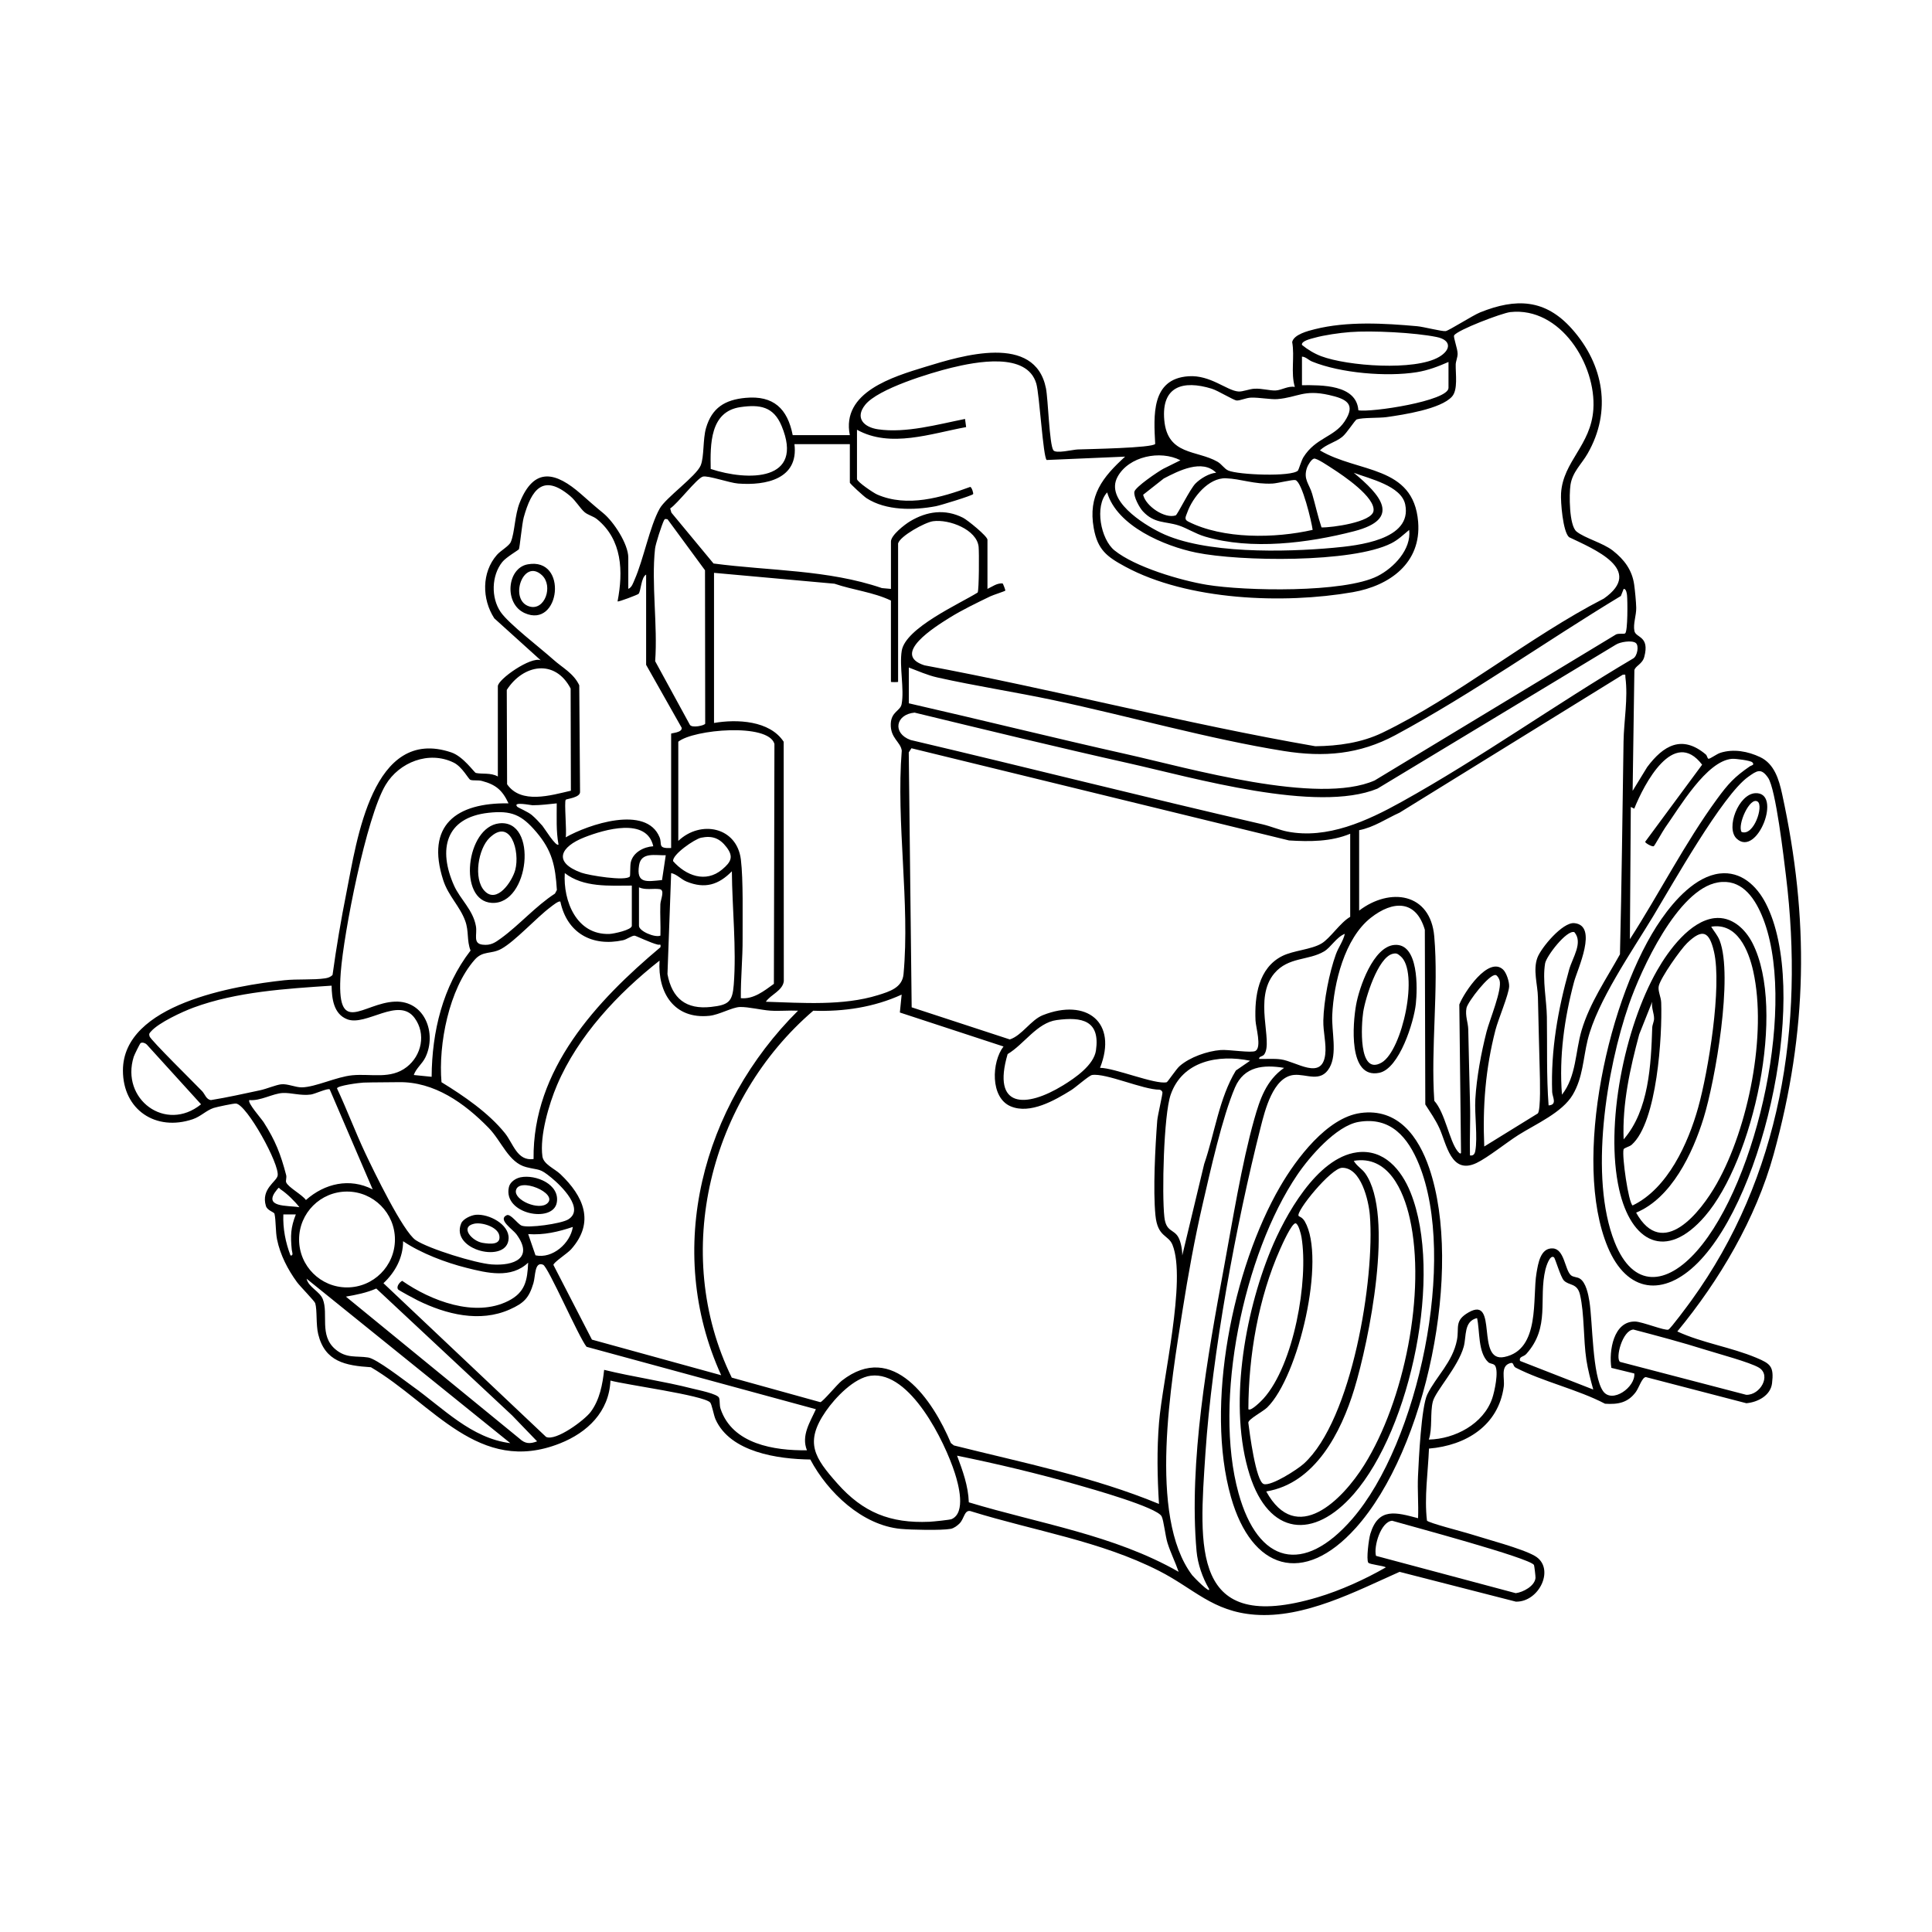
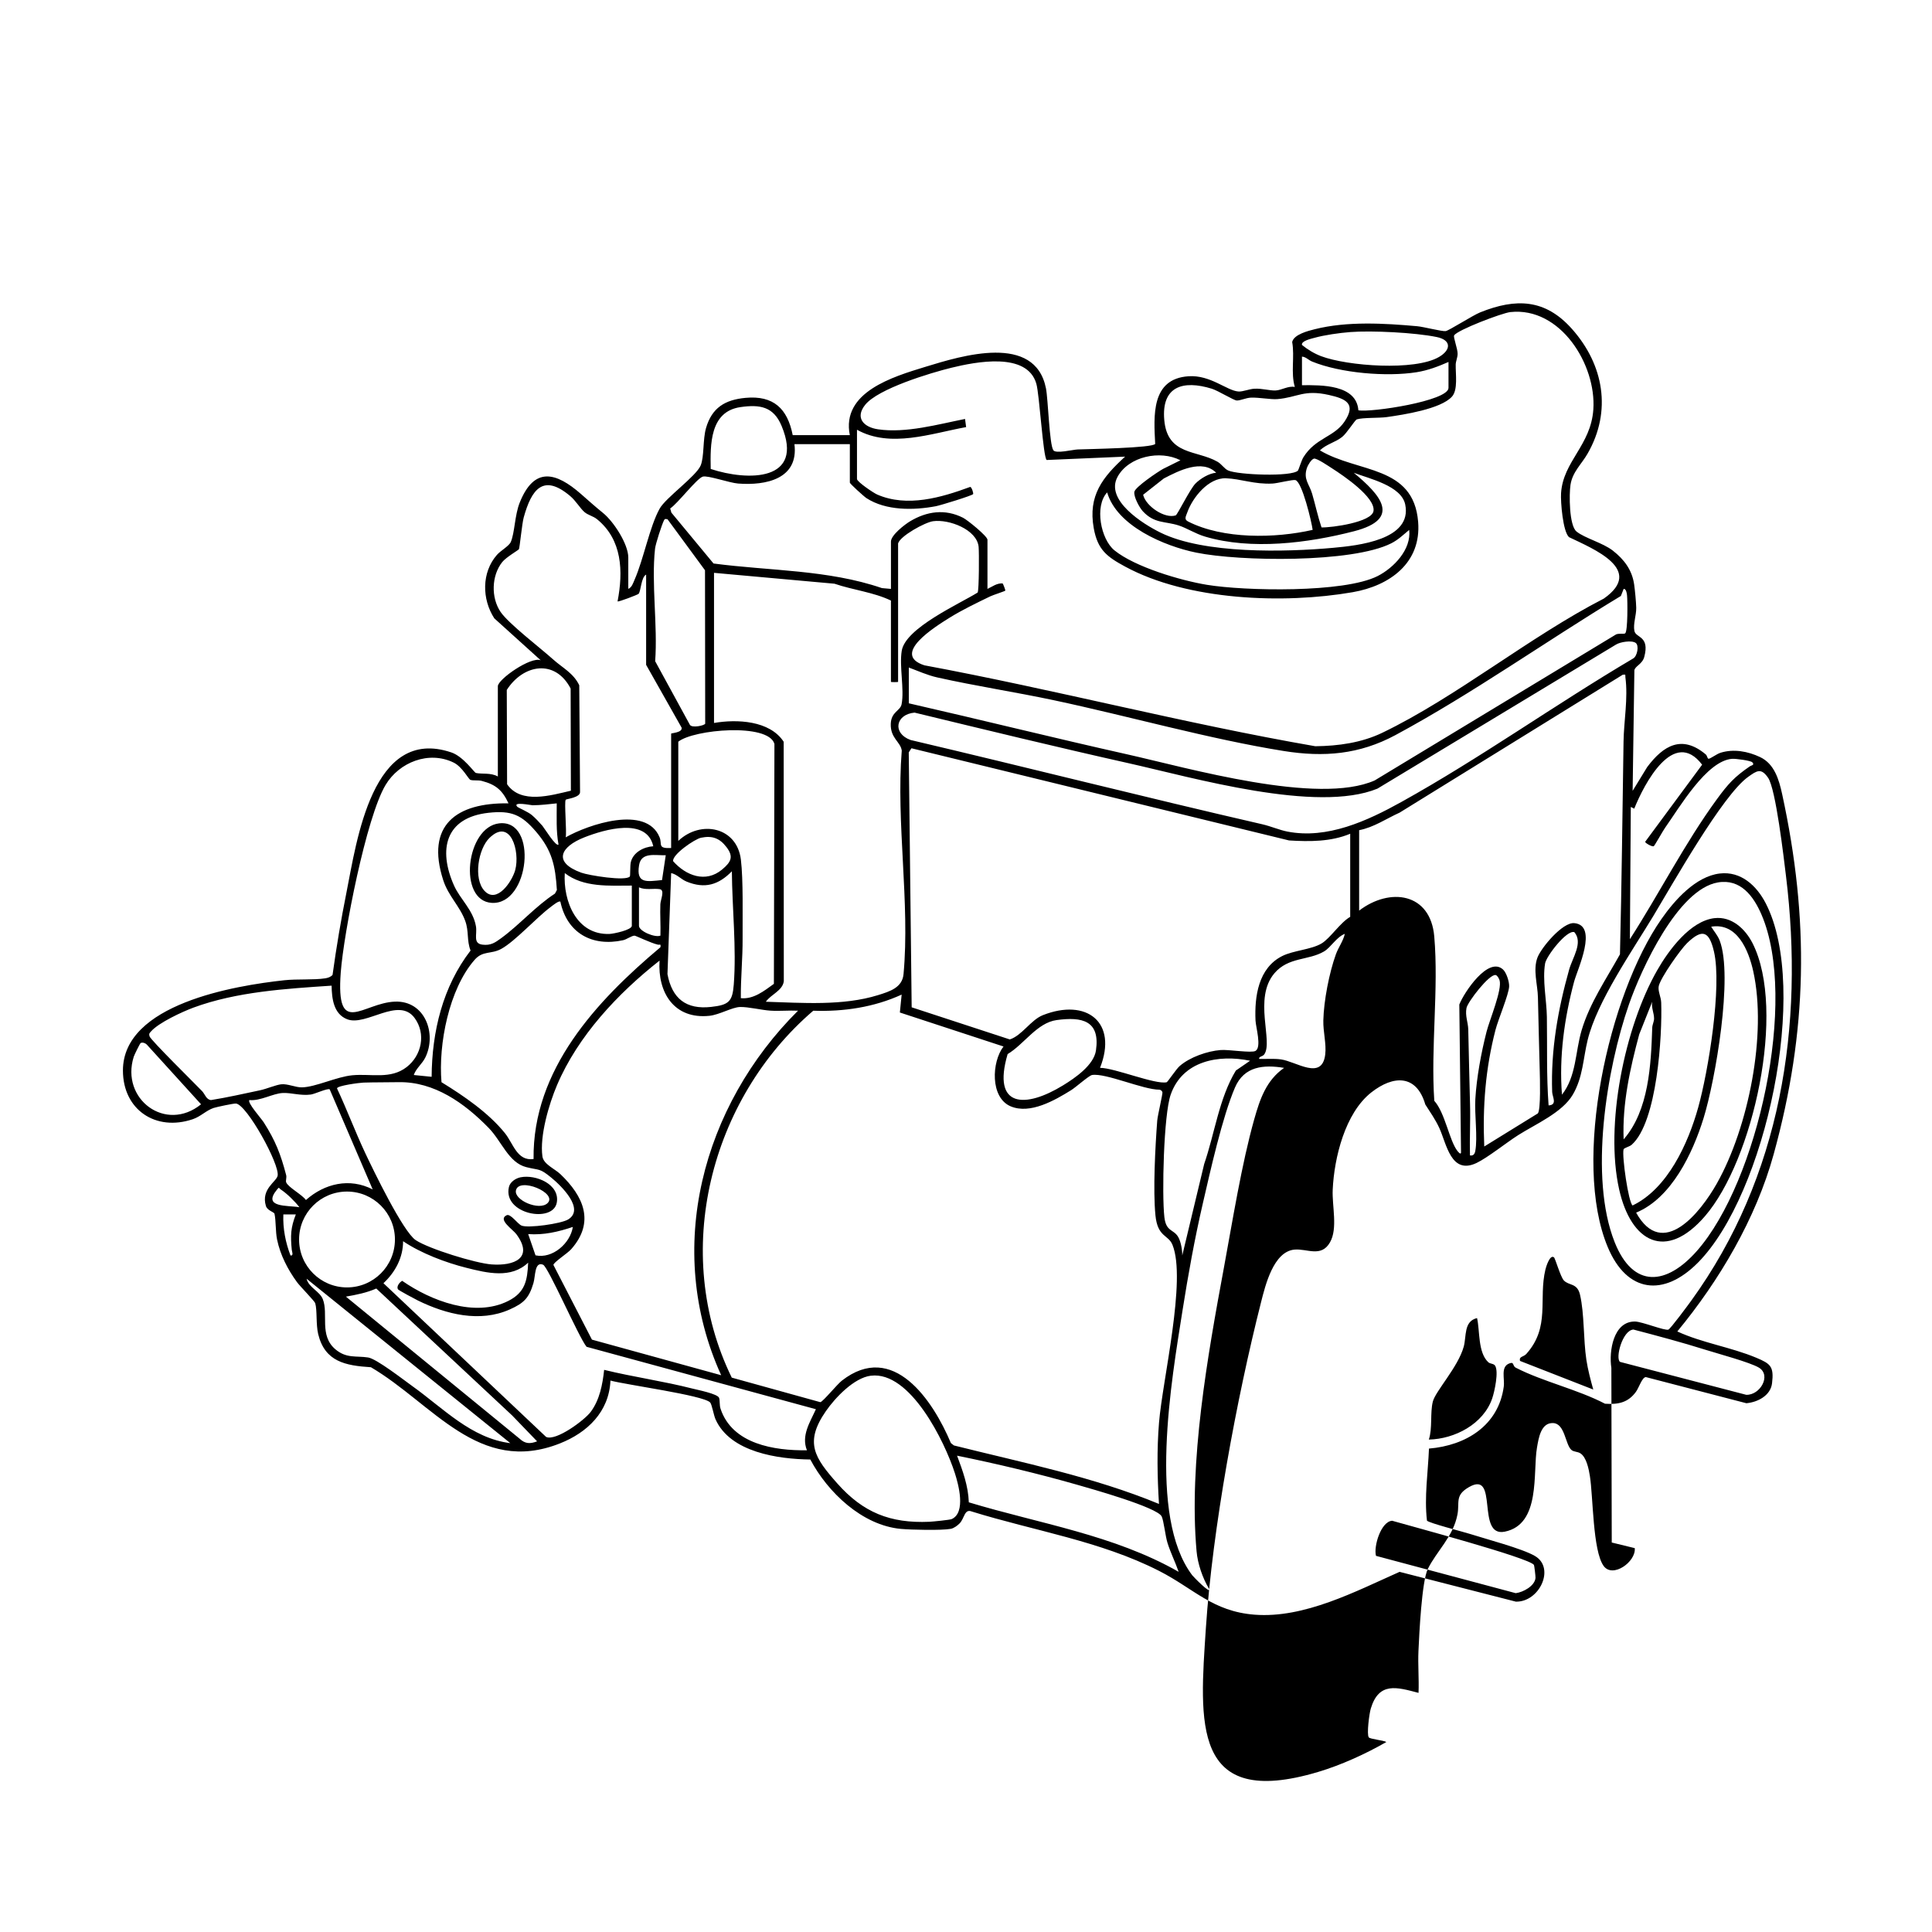
<svg xmlns="http://www.w3.org/2000/svg" viewBox="0 0 1080 1080" id="VECTOR">
  <defs>
    <style>
      .cls-1 {
        fill: #000000;
      }
    </style>
  </defs>
-   <path d="M475.07,243.3c-4.93-24.17,24.24-32.72,42.19-38.23,20.53-6.3,61.31-18.84,67.44,12.01,1.22,6.15,1.89,31.43,4.14,34.63,1.43,2.03,10.89-.36,13.56-.46,5.67-.22,41.93-.81,43.36-3.1-.8-15.62-2.43-36.41,18.64-37.82,12.26-.82,21.39,8.06,27.92,8.53,2.35.17,6.05-1.43,8.98-1.57,4.33-.21,8.42,1.15,11.89.98,3.22-.16,6.97-2.69,10.63-1.96-2.37-7.93,0-16.84-1.48-25.1.9-4.27,8.97-6.26,12.65-7.18,18.03-4.54,38.82-3.33,57.26-1.67,3.55.32,13.77,2.98,15.87,2.73,1.75-.21,15.2-8.83,19.34-10.49,20.01-8.02,36.33-7.51,51.24,9.23,17.84,20.02,22.43,45.99,8.77,69.76-3.39,5.91-8.44,10.21-9.55,17.42-.81,5.24-.8,22.73,3.37,26.12,4.57,3.71,14.74,6.32,20.3,10.67,6.43,5.03,10.8,10.92,11.93,19.04.44,3.13,1.09,9.82,1.14,12.9.08,4.3-1.81,8.96-1.02,12.96s8.68,2.67,5.52,14.5c-1.08,4.07-5.07,5.09-5.53,7.45l-.98,67.44,8.15-13.31c9.04-12.08,19.44-18.22,32.73-7.05.84.71.89,2.43,1.59,2.42,1.04-.01,4.48-2.67,6.65-3.35,7.34-2.31,15.34-.81,22.17,2.43,7.94,3.77,10.52,12.52,12.29,20.68,15.23,70.13,14.3,132.33-4.76,201.4-9.91,35.92-30.32,70.48-53.84,98.98,13.9,6.43,29.99,8.76,44.2,14.72,7.9,3.32,9.89,4.84,8.75,14.28-.83,6.84-8.01,10.56-14.35,11.12l-56.18-14.61c-2.11.06-3.84,5.89-5.58,8.28-4.43,6.06-9.95,7.09-17.25,6.61-15.37-8.02-34.73-12.35-49.84-20.12-2.07-1.06-.75-3.54-3.71-2.39-4.94,1.93-2.43,8.34-3.06,12.97-2.97,21.81-21.21,32.91-41.8,34.61-.54,13.31-2.68,27.12-1.13,40.26.84,1.3,20.31,6.26,23.83,7.39,9.02,2.89,29.43,8.22,36.55,12.4,11.42,6.7,2.56,25.78-10.67,25.52l-65.02-16.66c-24.61,10.94-53.23,26.07-80.99,23.95-23.52-1.8-33.96-14.55-53.44-24.48-32.88-16.75-69.7-22.35-104.71-33.2-4.15-1.68-4.02,3.8-6.8,6.64-1.23,1.25-3.2,2.73-4.94,3.05-5.19.95-22.15.56-27.9.03-21.62-1.99-40.89-20.42-50.62-38.79-18.01-.22-44.72-4-52.98-22.45-1.04-2.33-2.05-8.44-3.03-9.46-3.89-4.02-47.51-9.93-55.71-12.22-.77,17.44-12.85,29.05-28.29,35.15-45.38,17.94-70.92-22.21-105.61-42.6-14.31-.91-25.72-3.11-29.47-18.48-1.33-5.46-.51-13.43-1.67-17.32-.36-1.2-8.47-9.41-10.2-11.78-5.15-7.05-9.35-15.18-11.13-23.84-.91-4.45-.58-10.56-1.43-14.34-.24-1.07-4.01-1.75-4.81-4.41-2.84-9.49,5.89-13.5,6.56-16.89,1.25-6.33-17.22-39.74-23.27-40.34-1.28-.13-10.79,1.9-12.51,2.46-4.14,1.37-7.2,4.79-11.68,6.3-20.61,6.96-39.02-5.21-39.02-27.25,0-37.15,62.65-47.46,90.2-50.44,7.2-.78,16.4-.07,22.9-1.08,1.53-.24,3-.73,4.08-1.91,2.12-15.45,4.74-30.88,7.79-46.16,5.71-28.62,14.35-93.16,58.6-78.21,6.73,2.27,12.83,11.28,13.72,11.48,3.42.77,8.35-.26,12.29,1.98v-50.45c0-3.87,18.53-16.83,23.98-14.5l-25.97-23.47c-6.95-10.74-7.15-25.62,1.48-35.47,2.12-2.41,6.77-4.92,7.76-7.23,2.22-5.21,2.16-14.96,4.98-21.99,8.09-20.21,20.16-17.15,34.27-4.78,4.52,3.96,7.5,6.67,12.35,10.62,5.88,4.78,14.07,17.32,14.07,24.89v17.48c1.97-.73,2.7-3.26,3.48-5.01,5.04-11.41,8.49-29.91,14.08-39.87,3.43-6.11,20.33-18.03,22.89-24.06,2.04-4.82,1.15-14.59,3.01-20.97,3.29-11.3,10.57-15.79,22.1-16.85,15.59-1.44,23.45,6.01,26.35,20.85h31.97ZM479.06,240.3v27.47c0,1.54,9.23,7.79,11.3,8.68,16.78,7.29,35.79,1.71,52.01-4.27.85.14,1.9,3.63,1.61,4.03-.64.88-18.19,6.25-20.76,6.75-12.38,2.36-27.95,2.59-38.86-4.5-1.43-.93-9.29-8.05-9.29-8.69v-21.48h-30.97c2.4,19.48-15.93,23.21-31.5,22.01-4.84-.37-16.96-4.67-19.72-3.87-3.37.98-14.17,15.2-18.24,17.8l.67,2.33,23.56,28.44c31.49,4.17,63.85,3.4,94.14,13.75l5.04.45v-26.47c0-3.57,7.64-9.49,10.67-11.31,9.37-5.63,19.55-7.08,29.61-2,2.52,1.27,13.67,10.32,13.67,12.31v27.47c2.71-1.25,5.23-3.29,8.43-3.07.3.05,1.68,3.85,1.56,4.02-.26.36-6.84,2.45-8.35,3.18-7.52,3.64-15.88,7.64-22.92,12.04-7.79,4.87-32.96,20.42-13.95,26.55,73.13,13.61,145.28,32.54,218.49,45.23,12.88-.14,25.87-1.94,37.5-7.55,41.38-19.93,82.4-53.74,123.8-75,23.01-16.15-5.78-27.74-19.45-34.32-3.46-3.02-4.78-19.8-4.47-24.57,1.16-17.94,16.69-26.67,18.05-46.88,1.69-25.04-18.45-57.41-46.38-54.38-4.69.51-29.68,10.03-31.44,13.04-.58.99,1.99,7.44,1.95,10.33-.03,2.11-1.03,4.08-1.07,6-.11,5.25,1.34,14.09-2.09,17.89-6.27,6.96-27.16,10.12-36.5,11.45-4.16.59-13.39.2-16.7,1.28-1.02.33-5.58,7.75-8.18,9.8-3.93,3.12-8.79,4-12.44,7.52,21.27,12.69,52.35,8.18,54.91,39.97,1.85,22.99-15.91,35.72-36.58,39.31-38.65,6.72-92.25,4.66-127.25-14.33-10.11-5.48-15.33-9.31-17.51-21.45-3.28-18.25,4.95-28.52,17.53-40l-43.85,1.88c-2.01-1.7-4.01-36.56-5.78-42.67-5.22-17.97-34.07-12.16-47.49-8.89-11.66,2.85-40.97,11.69-48.19,20.73-5.87,7.34-.73,12.53,7.21,13.68,15.62,2.27,33.36-2.76,48.62-5.79l.61,4.55c-19.6,3.56-42.32,11.88-60.98,1.5ZM754.58,185.65c-5.8.45-14.22,1.63-19.78,3.19-1.65.47-7.55,1.71-6.99,3.99,3.17,2.58,6.88,4.83,10.71,6.28,14.63,5.53,52.39,8.37,65.91.43,6.87-4.03,6.87-9.45-1.27-11.13-12.12-2.5-36.22-3.72-48.58-2.77ZM809.72,202.34c-5.74,2.52-11.5,4.72-17.76,5.72-16.84,2.69-42.59.52-58.44-5.93-2.19-.89-3.48-2.65-5.71-2.78v15.98c10.82-.08,30.46-.42,31.53,14.02,6.93,1.36,50.38-5.21,50.38-12.52v-14.49ZM725.58,263.04c.34-.35,1.95-5.71,3.04-7.45,6.84-10.94,17.08-11.11,23-19.96,6.69-10,.72-12.72-8.79-14.85-14.08-3.15-17.33,1.34-28.74,2.32-3.68.31-10.1-.98-14.79-.82-2.81.1-5.97,1.7-7.98,1.6-1.68-.09-10.38-5.49-13.93-6.59-16.12-4.97-28.24-1.35-26.55,17.56,1.78,19.82,18.22,16.64,29.71,23.24,2.47,1.42,3.79,3.94,6.06,4.93,5.6,2.46,35.43,3.63,38.97.03ZM397.28,262.15c20.78,6.87,52.63,7.07,39.61-24.12-4.49-10.76-12.11-12.03-22.99-10.45-17.12,2.48-16.87,20.94-16.61,34.57ZM659.87,257.3c-11.28-5.83-28.91-2.24-35.16,9.27-7.06,13,14.09,26.29,24.13,31.22,24.3,11.93,69.56,10.89,96.44,8.44,13.64-1.24,44.36-4.39,40.24-24.24-2.16-10.4-19.88-14.36-28.75-17.7,14.76,12.24,27.1,25.7.21,32.66-25.81,6.68-57.54,10.67-83.34,3.01-5.6-1.66-10.03-4.7-14.75-6.23-7.55-2.44-13.58-.93-20.04-7.93-1.96-2.12-5.24-8.24-4.72-10.91s13.03-11.11,16.07-12.79l9.67-4.8ZM734.49,256.38c-1.46.37-3.45,3.75-3.91,5.17-2.12,6.45,1.29,8.89,2.93,14.51,1.82,6.23,3.15,12.62,5.23,18.77,5.85.15,28.01-2.92,29.05-9.13,1.27-7.64-16.94-19.91-23.08-23.84-1.82-1.16-8.69-5.87-10.21-5.49ZM679.85,264.27c-7.85-7.81-20.92-1.15-29.27,3.2l-11.56,9.1c1.43,6.36,12.11,13.55,18.19,11.54,1-.33,8-14.78,11.12-17.87,2.8-2.77,7.56-5.67,11.52-5.97ZM733.78,296.2c-.57-4.46-5.87-26.78-9.62-27.82-1.48-.41-10,1.79-12.79,1.93-10.24.53-17.71-2.66-26.1-2.95-9.75-.34-18.66,10.79-21.6,19.17-.75,2.14-1.93,3.76.47,4.99,19.62,9.98,48.68,9.48,69.65,4.68ZM316.23,447.09c-.9,1.34.67,17.74,0,20.98,12.62-7.17,45.06-18.24,52.48-.02,1.61,3.95-1.38,6.32,6.46,6.01v-63.94c0-.36,6.4-.53,5.88-3.32l-19.86-35.15v-50.45c-2.84,1.5-2.85,9.15-4.22,10.76-.41.47-11.3,4.66-11.75,4.22,3.22-16.71,2.67-34.46-11.49-45.95-2.14-1.74-5.02-2.26-7.01-3.98-2.47-2.15-4.79-6.28-8-8.98-15.1-12.72-21.6-3.71-25.95,11.95-.95,3.4-2.25,17.01-2.69,17.8-.29.51-7.15,4.46-9.31,7.16-6.05,7.57-6.38,19.93-.91,27.93,4.49,6.57,22.33,20.2,29.39,26.55,5.16,4.64,11.35,7.63,14.56,14.41l.44,59.5c.32,3.33-7.66,3.99-7.99,4.49ZM787.73,296.24c-3.3,2.72-6.08,5.49-10,7.47-21.83,11.05-84.68,10.18-109.05,5.2-17.83-3.65-44.27-14.82-49.78-33.65-7.17,7.71-3.57,26.19,4.08,32.39,11.48,9.32,37.06,16.86,51.67,19.26,21.24,3.5,76.72,4.62,95.44-4.88,9.03-4.59,18.96-14.92,17.65-25.8ZM373.15,290.26c-1.06-.07-1.42-.51-1.98.61-1.23,2.47-4.7,13.13-5,15.86-2.13,19.58,1.54,42.89.07,62.88l19.4,35.54c1.16,2.01,8.29.39,8.57-.62l-.11-85.75-20.95-28.51ZM502.04,303.74v77.42c0,.2-4,.2-4,0v-45.45c-9.75-4.68-21.22-5.88-31.55-9.41l-67.35-6.08v83.92c12.81-2.22,31.19-1.38,38.94,10.51l.07,133.9c-.71,5.29-7.27,7.38-10.04,11.43,20.25.62,43.11,2.4,62.72-3.7,6.55-2.04,13.55-4.16,14.25-11.72,3.68-39.83-4.23-84.56-.99-124.98-.65-4.89-6.42-6.91-6.14-14.94.24-6.83,5.33-7.19,6.06-11,1.6-8.4-1.38-21.19.08-29.89,2.13-12.76,32.11-26.1,42.42-32.51.8-1.32.85-22.47.55-25.55-.96-9.66-16.5-15.56-25.45-14.33-4.54.62-18.38,8.24-19.56,12.4ZM508.03,373.17v19.98c40.65,9.28,81.16,19.37,121.86,28.48,34.45,7.71,106.85,28.65,138.55,14.65l134.45-81.33c1.32-1.17,4.86-.31,5.59-.9,1.5-1.2,1.36-18.24,1.04-21.26-.1-.96-.44-3.76-1.89-3.58l-1.55,3.94c-41.66,25.16-83.03,54.62-126.02,77.77-20.12,10.83-39.97,12.49-62.45,8.89-41.39-6.61-86.83-19.53-128.47-28.37-21.59-4.59-43.69-7.93-65.17-12.74-5.58-1.25-10.63-3.58-15.93-5.55ZM914.39,359.4c-2.25-1.61-8.69-.58-11.1.96l-133.29,80.49c-33.9,13.91-103.07-6.14-139.11-14.21-39.98-8.95-79.82-18.64-119.63-28.28-10.66.95-12.54,11.57-2.24,15.3,65.6,15.44,130.95,32.02,196.63,47.12,4.65,1.07,9.61,3.21,13.92,4.06,22.39,4.41,44.8-5.98,63.85-16.56,44.3-24.61,85.94-54.45,129.57-80.21,2.3-1.32,3.36-7.25,1.39-8.66ZM319.13,442l-.14-57.1c-8.72-16.73-26.53-13.54-35.7.78l.18,52.72c7.81,11.29,24.47,6.2,35.66,3.61ZM759.77,464.08v44.95c17.18-13.09,39.87-10.03,41.99,14.45,2.54,29.32-2.02,62.19.02,91.89,6.05,6.72,8.38,22.2,12.93,28.03.31.39,1.8,2.26,2.01.99l-.95-82.86c2.62-6.73,16.22-27.16,24.45-19.55,1.91,1.77,3.52,6.88,3.4,9.44-.21,4.59-6.1,18.35-7.64,24.33-5.6,21.66-7.23,42.75-6.27,65.15l29.95-18.49c1.73-2.09,1.16-19.8,1.06-24.01-.32-13.57-.75-27.27-1.01-40.95-.13-6.91-2.88-15.27-.26-22.16,2.12-5.58,14.05-19.88,20.6-19.25,13.51,1.29,1.73,25.82-.12,32.74-5.46,20.48-8.45,41.91-6.78,63.15,8.07-10.25,7.42-24,10.98-35.97,4.57-15.35,13.77-28.66,21.44-42.49.99-39.7,1.37-79.23,2-118.88.18-11.54,2.6-24.33,1.04-35.94-.19-1.38.55-1.73-1.48-1.47l-124.72,77.08c-7.46,3.37-14.47,8.26-22.65,9.82ZM379.17,414.63v55.44c12.45-11.8,32.76-7.9,34.99,10.46,1.38,11.37.89,31.8.96,43.99.07,11.27-1.09,22.22-.99,33.46,7.1.73,13.07-4.09,18.48-8l.3-134.15c-3.44-11.78-45.16-8.12-53.74-1.21ZM754.78,466.07c-10.81,4.5-22.71,4.45-34.21,3.74l-211.07-51.53-1.5,2.31,1.63,142.5,54.86,17.96c6.8-2.2,11.76-10.91,18.48-13.57,24.35-9.63,42.05,3.87,31.96,29.45,8.04-.01,30.94,9.5,37.25,8.05.56-.13,5.25-7.28,7.22-9.02,5.71-5.01,15.48-8.4,22.97-8.99,4.5-.36,17.27,1.81,19.47.49,3.53-2.11.17-13.22,0-17-.6-13.44,1.59-29.31,14.91-36.02,6.26-3.15,16.15-3.58,21.96-7.01,4.85-2.86,10.48-11.73,16.06-14.91v-46.45ZM924.51,473c-.83.58-4.81-1.69-4.86-2.42l31.85-43.11c-15.92-20.93-32.42,10.8-37.95,24.58l-1.92-.97-.51,73.94c16.35-25.41,30.83-53.9,48.63-78.25,6.28-8.59,9.74-12.42,18.49-18.43.7-.48,2.85-.63,1.3-2.22-.95-.97-9.34-2.09-11.35-1.93-14.23,1.15-29.31,27.14-37.41,38.56-1.24,1.75-5.78,9.9-6.27,10.24ZM284.26,449.08c-3.45-7.4-7.08-10.48-14.92-12.54-2.13-.56-4.76-.04-6.39-.6-1.08-.38-4.51-7.28-9.34-9.64-13.84-6.78-30.43-.28-38.08,12.51-10.79,18.05-23.39,82.69-25.05,104.82-2.76,36.77,12.25,16.96,30.33,16.29,16.68-.61,23.41,17.74,17.03,31.07-1.81,3.78-5.25,6.16-6.53,9.95l9.98,1c.17-25.28,6.19-50.37,21.75-70.57-2.23-5.85-.81-10.63-2.99-16.62-2.96-8.14-9.41-13.87-12.27-22.69-9.97-30.83,7.35-43.43,36.47-42.98ZM900.76,764.64c-1.46-9.33,1.15-26.16,13.3-25.89,3.98.09,16.61,5.26,18.58,4.51,1.19-.45,11.09-13.84,12.75-16.14,50.24-69.38,63.26-153.49,52.99-237.43-1.23-10.07-5.67-48.64-10.01-54.92-3.94-5.7-6.3-3.94-11.15-.49-14.36,10.21-42.49,60.35-53.04,77.83-11.77,19.5-31.4,47.7-36.67,69.22-2.55,10.42-2.62,20.93-8.33,30.63-5.89,10-20.75,16.41-30.42,22.53-6.62,4.19-17.09,12.62-23.34,15.61-14.36,6.86-16.79-10.78-20.84-19.55-2.2-4.76-5.04-8.78-7.83-13.15l-.26-97.64c-4.93-16.89-17.87-16.42-30.21-6.71-14.64,11.53-20.73,36.47-21.55,54.37-.42,9.13,2.95,21.64-1.53,29.44-4.95,8.63-12.91,3.34-19.92,4.04-11.66,1.16-16.2,19.92-18.6,29.37-13.69,54-27.15,126.59-30.83,181.96-3.51,52.95-8.21,101.79,62.69,80.67,12.88-3.84,26.57-10.07,38.19-16.75-1.55-.96-9.2-1.61-9.86-2.62-1.19-1.83.29-13.23,1.15-16.07,4.54-15.04,14.5-11.99,26.69-8.77.32-7.8-.4-15.72-.04-23.51.43-9.39,1.85-38.86,5.22-45.73,4.87-9.94,14.18-18.01,16.56-30.39,1.35-7-1.62-10.79,6.53-15.44,16.78-9.58,3.66,28.26,19.95,24.95,20.27-4.11,15.58-33.07,17.99-46.96.91-5.26,2.18-14.12,9.12-13.74,6.51.36,6.68,11.88,10.08,14.96,1.33,1.21,3.44.92,5.05,1.94,3.43,2.17,4.71,8.89,5.32,12.66,1.86,11.54,1.56,41.73,7.67,50.27,5.08,7.1,18.19-2.31,17.42-9.92l-12.86-3.14ZM311.23,449.09c-4.59.44-8.87,1.05-13.54,1.05-.99,0-11.6-2.29-8.44.94.32.33,5.93,2.76,8,4.5,1.92,1.6,4.28,4.12,5.95,6.04,1.05,1.2,7.64,12,9.01,10.46-1.41-7.58-.96-15.28-.99-22.98ZM273.05,454.36c-24.1,2.68-28.24,20.49-19.24,40.67,3.42,7.67,10.65,13.58,12.24,22.73.81,4.66-1.88,9.66,3.7,10.32,4.62.54,6.97-1.13,10.43-3.65,10.13-7.38,19.32-17.96,30.04-24.9l1.08-2.01c-.87-13.58-2.63-22.01-11.53-32.46-8.18-9.59-13.85-12.13-26.71-10.7ZM365.18,473.06c-3.64-16.34-27.34-9.37-38.48-5-13.39,5.24-17.82,13.93-1.75,19.78,4.09,1.49,24.81,4.9,27.14,2.12.32-.38.06-5.94.53-7.96,1.3-5.55,7.26-8.62,12.56-8.93ZM391.88,468.3c-3.53.73-16.21,9.42-15.6,13.11,7.13,8.05,18.15,12.37,27.38,4.66,5.1-4.26,6.51-7.19,2.47-12.5-3.81-5-7.95-6.58-14.26-5.27ZM372.17,478.07c-5.69.25-13.69-1.99-14.92,5.55-1.73,10.6,4.37,9.15,12.83,8.34l2.08-13.89ZM375.18,488.06l-2.06,56.49c2.56,13.66,10.44,19.89,24.42,18.32,9.72-1.09,11.89-2.86,12.63-12.34,1.59-20.38-.9-42.99-1.05-63.47-7.44,7.6-15.11,9.92-25.25,5.78-3.25-1.33-5.38-4.08-8.7-4.78ZM353.19,495.05c-12.55.02-27.02,1.16-37.47-6.99-1,15.55,6.52,34.71,24.99,34.02,2.28-.08,12.48-2.23,12.48-4.56v-22.48ZM357.19,496.04v21.48c0,3.04,8.96,6.77,11.99,5.5.19-5.82-.26-11.71-.04-17.53.1-2.64,2.74-8-.42-8.46-3.6-.52-7.75.68-11.52-.99ZM313.23,504.04c-.81-.74-4.51,2.31-5.46,3.02-8.01,6-19.83,19.14-27.57,23.38-5.74,3.13-10.26.83-14.88,6.1-14.34,16.36-20.34,47.22-18.52,68.42,12.36,7.57,26.31,17.11,35.46,28.48,4.71,5.85,6.79,15.73,16.01,14.47-.62-49.96,35.17-88.39,70.92-118.4.31-2.21-.31-1.18-1.5-1.46-3.98-.93-12.24-4.99-12.94-5.01-1.6-.04-4.38,2.09-6.46,2.55-17.26,3.76-31.3-3.96-35.03-21.54ZM865.67,617.92c5.08-.27,2.09-4.77,2-7.5-.81-23.4,3.2-46.01,9.49-68.42,1.89-6.71,7.94-15.13,2.89-20.94-4.29-1.36-15.66,13.47-16.33,17.49-1.57,9.39.85,20.55.99,29.88.25,16.56-.27,33.03.96,49.49ZM703.84,591.94c4.07.13,8.16-.29,12.22.27,8.58,1.17,22.96,12.04,24.75-2.73.72-5.92-1.21-12.65-1.06-19.05.26-10.98,3.27-26.57,7.01-36.94,1.44-3.98,4.09-7.38,5.01-11.47-4.71,1.82-7.76,7.55-11.62,9.84-8.71,5.16-19.9,2.97-27.75,12.21-11.89,14-.6,38.02-5.65,45.3-.98,1.42-3,1.01-2.91,2.56ZM446.1,564.98c-5.12-.24-10.35.31-15.47-.02-4.94-.32-12.3-2.16-16.96-2.04-4.41.12-11.58,4.36-17.12,4.93-19.66,2.03-28.99-12.89-27.86-30.86-23.25,18.28-45.56,42.01-57.3,69.57-4.53,10.63-9.76,28.4-8.18,39.87.6,4.41,6.84,6.87,10.05,9.93,12.83,12.21,19.54,26.74,6,41.99-2.07,2.33-10,7.41-9.89,8.78l21.52,41.73,72.25,19.9c-32.11-70.64-10.49-150.61,42.96-203.78ZM821.71,645.89c1.92.31,2.67-.79,2.99-2.5,1.39-7.62-.48-20.42.02-28.96.7-12.08,3.28-25.96,6.27-37.69,1.67-6.54,8.89-23.71,7.26-28.8-.3-.94-1.21-2.67-2.15-2.88-3.49-.79-15.67,15.01-16.33,18.45-.83,4.35.89,7.99.99,11.9.34,14,.61,28.07,1,41.96.27,9.48-.29,19.03-.04,28.51ZM185.37,550.99c-25.5,1.71-53.01,3.35-77.17,12.25-6.26,2.31-19.42,8.4-23.71,13.26-.9,1.02-1.33,1.24-.91,2.79.56,2.05,25.6,26.68,29.37,30.64,1.68,1.76,2.28,4.71,4.99,5.02,9.23-1.48,18.34-3.56,27.48-5.49,3.54-.75,8.8-3,11.74-3.33,3.62-.41,8.04,1.78,11.62,1.71,7.7-.16,19.31-5.92,28.2-6.76,10.5-1,21.31,2.43,30.37-4.6,8.36-6.48,10.92-18.58,4.41-27.43-8.91-12.12-27.12,4.84-37.69.72-7.58-2.95-8.58-11.49-8.7-18.77ZM504.03,555.99c-15.48,7.08-32.45,9.6-49.42,9.01-57.6,49.43-79.69,135.24-45.55,205.1l49.5,13.72c1.49-.24,9.33-9.91,12.03-12.02,28.71-22.38,50.96,11.09,60.97,34.89l1.68,1.32c38.49,9.66,77.92,17.52,114.64,32.7-.94-15.18-1.22-30.26.02-45.44,1.93-23.76,15.46-79.89,7.51-99.44-2.31-5.69-8.3-4.15-9.51-16.46-1.4-14.2-.11-38.27,1-52.93.21-2.8,3.15-15.1,2.91-15.88s-.84-1.24-1.63-1.42c-9.05.07-30.12-9.44-37.71-8.21-1.69.27-9.03,6.81-11.62,8.43-9.19,5.71-22.99,13.69-33.88,9.08-11.55-4.89-10.63-24.89-4-33.45l-57.94-19,1-9.98ZM563.27,589.24c-8.97,30.49,10.25,30.2,30.97,17.49,6.89-4.22,17.24-11.38,18.41-19.54,2.41-16.72-7.79-18.9-21.95-16.97-11.01,1.51-18.16,13.49-27.43,19.02ZM78.6,583.09c-.37.21-3.48,6.52-3.84,7.64-7.46,23.69,17.87,42.61,37.63,26.58l-30.35-33.41c-.84-.85-2.43-1.39-3.44-.81ZM698.83,592.96c-17.73-3.65-37.83.05-44.42,18.99-3.91,11.24-4.96,55.73-3.52,68.41.95,8.37,5.2,6.65,7.78,11.2,1.48,2.6,2.27,7.23,2.22,10.27l12.26-51.16c5.9-17.11,8.32-36.74,17.7-52.23l7.98-5.49ZM717.82,596.95c-11.44-1.89-22.35-.94-27.46,10.99-7.1,16.56-13.78,46.66-18,64.91-4.55,19.66-8.16,39.68-11.31,59.62-6.18,39.16-19.55,115.1,5.41,148.1.66.87,10.47,10.91,9.4,7.59-3.62-6.04-6.34-13.98-6.97-21-4.45-49.89,6.17-109.34,15.28-158.51,4.83-26.05,9.88-57.86,16.95-82.95,3.19-11.31,6.69-21.74,16.7-28.75ZM203.18,605.18c-2.08.06-14.71,1.69-14.79,3.24,5.58,11.89,10.18,24.26,15.78,36.15,4.44,9.42,21.13,43.99,28.24,48.69,7.38,4.88,33.46,12.91,42.38,13.56,12.68.93,23.68-3.59,13.88-16.88-2-2.72-10.65-8.23-5.42-10.63,2.16-.99,6.05,4.83,8.26,5.79,3.65,1.58,22.12-1.02,26.06-3.4,9.55-5.76-3.78-18.8-9.32-23.33-6.78-5.56-6.44-4.01-14.05-5.93-9.91-2.5-13.73-14.44-21.03-21.93-13.54-13.89-30.47-25.93-50.34-25.57-6.43.12-13.23.04-19.66.24ZM184.31,608.97c-1.11-.8-8.29,2.57-10.52,2.88-5.72.78-11.01-1.09-15.76-.86-5.54.27-12.57,4.58-18.62,3.95-1.37,1.35,6.66,10.32,8.02,12.46,6.51,10.2,9.5,17.82,12.54,29.51.36,1.4-.37,3.09,0,4.02,1.14,2.82,8.95,6.88,11.04,9.89,10.5-9.3,24.48-12.54,37.32-5.93l-24.02-55.91ZM167.38,674.85c-2.7-3.47-6.88-7.57-10.5-9.98-1.12-.75-.64-1.56-1.96.03-8.61,10.34,5.9,8.81,12.46,9.95ZM220.77,692.88c0-14.79-11.99-26.79-26.79-26.79s-26.79,11.99-26.79,26.79,11.99,26.79,26.79,26.79,26.79-11.99,26.79-26.79ZM165.38,678.87h-6.99c-.31,7.85,1.22,15.71,4.01,22.96,1.88.21.81-2.1.7-3.2-.76-7.78-.65-12.34,2.28-19.77ZM320.22,685.86c-8.07,2.73-16.36,4.65-24.96,4l4.09,11.88c9.5,2.06,19.47-6.73,20.87-15.87ZM295.24,705.83c-9.52,9.09-22.93,5.79-34.38,2.92-11.73-2.93-25.57-8.18-35.53-14.91.01,9.17-4.39,17.33-10.98,23.48l90.92,85.93c5.51,2.53,21.52-9.4,24.94-14,5.02-6.75,6.63-15.33,7.51-23.49,16.35,4,33.15,6.32,49.45,10.49,2.84.73,14.05,2.92,14.81,5.17.55,1.63.11,4,.84,6.16,6.61,19.72,30,23.38,48.27,23.14-3.32-8.25,1.77-15.76,5-22.96l-128.2-34.89c-4.36-5.33-21.46-44.74-24.3-45.88-4.85-1.96-4.2,6.28-5.4,10.29-2.47,8.28-5.23,11.14-13.25,14.72-16.71,7.46-35.54,2.73-51.3-4.99-1.5-.73-10.86-5.74-11.19-6.29-.94-1.62.91-3.92,2.37-4.73,16.02,11.13,40.61,20.68,59.33,11.23,9.35-4.72,10.67-11.33,11.09-21.36ZM868.65,702.84c-2.3-1.72-4.43,5.5-4.73,6.74-4.04,16.7,2.84,32.14-10.69,47.27-1.58,1.77-4.2,1.31-3.54,3.91l40.95,16c-1.5-5.45-3-11.01-3.85-16.62-1.72-11.34-1.07-25.79-3.56-36.4-1.56-6.68-6.13-4.92-9.02-7.96-1.89-1.98-4.82-12.4-5.55-12.95ZM285.26,806.72l-113.87-91.9c1.09,4.81,7.32,7.01,9.06,11.41,3.27,8.28-2.13,20.21,6.98,27.99,6.2,5.29,11.66,3.59,18.36,4.62,4.74.73,19.9,12.57,24.85,16.11,17.12,12.23,32.79,29.06,54.63,31.78ZM300.25,805.72l-13.97-14.49-75.93-70.93c-5.45,2.38-11.13,3.51-16.99,4.52l96.99,79.32c3.22,3.02,5.87,3.09,9.9,1.58ZM825.69,736.81c-7.56,1.77-5.85,10.17-7.46,16-3.13,11.35-15.77,24.81-17.27,30.69-1.6,6.28-.12,15.03-2.24,21.23,14.54-.31,30.52-8.69,35.43-23,1.32-3.85,3.73-15.05,1.62-18.3-.81-1.25-2.78-.98-3.8-1.93-5.9-5.5-4.64-17.56-6.29-24.69ZM913.09,743.22c-6.16.42-10.23,16.08-7.48,18.08l70.56,18.41c7.86.22,14.09-10.91,7.11-15.17-4.9-2.99-23.23-7.9-29.94-10.02-13.27-4.18-26.8-7.76-40.25-11.3ZM486.82,769.02c-9.4,1.16-19.92,12.27-25.15,19.82-12.13,17.52-6.36,26.01,6.38,40.4,14.37,16.23,29.58,22.4,51.46,21.44,2.02-.09,11.42-1.03,12.48-1.5,8.13-3.63,3.77-19.51,1.77-25.72-5.61-17.46-24.92-57.16-46.94-54.43ZM658.87,878.66c-1.89-5.49-4.51-10.65-6.25-16.22-1.19-3.81-2.08-12.39-3.24-14.75-2.5-5.12-39.82-15.58-47.23-17.7-22.08-6.3-44.72-11.69-67.14-16.26,3.17,8.51,6.25,16.87,6.57,26.08,39.45,11.94,81.1,18.19,117.29,38.85ZM857.5,874.83c-2.4-3.96-69.92-22-79.28-24.72-6.29.44-10.45,14.36-9.03,19.62l78.11,20.86c4.11-.5,10.7-4.01,11.06-8.56.06-.78-.67-6.89-.86-7.2Z" class="cls-1" />
-   <path d="M760.53,622.18c20.93-2.85,32.44,13.17,38.47,30.94,18.95,55.77-1.47,156.96-41.2,201.1-29.22,32.46-58.11,23.33-69.67-17.29-14.6-51.3.93-127.96,27.52-173.71,8.89-15.3,26.11-38.47,44.88-41.03ZM759.51,627.15c-12.53,2.12-27.48,19.48-34.33,29.6-30,44.28-47.12,126.36-32.83,177.95,10.99,39.68,36.33,45.71,63.46,14.52,37.21-42.79,58.8-145.69,37.42-198.31-6.16-15.15-15.85-26.78-33.71-23.76Z" class="cls-1" />
+   <path d="M475.07,243.3c-4.93-24.17,24.24-32.72,42.19-38.23,20.53-6.3,61.31-18.84,67.44,12.01,1.22,6.15,1.89,31.43,4.14,34.63,1.43,2.03,10.89-.36,13.56-.46,5.67-.22,41.93-.81,43.36-3.1-.8-15.62-2.43-36.41,18.64-37.82,12.26-.82,21.39,8.06,27.92,8.53,2.35.17,6.05-1.43,8.98-1.57,4.33-.21,8.42,1.15,11.89.98,3.22-.16,6.97-2.69,10.63-1.96-2.37-7.93,0-16.84-1.48-25.1.9-4.27,8.97-6.26,12.65-7.18,18.03-4.54,38.82-3.33,57.26-1.67,3.55.32,13.77,2.98,15.87,2.73,1.75-.21,15.2-8.83,19.34-10.49,20.01-8.02,36.33-7.51,51.24,9.23,17.84,20.02,22.43,45.99,8.77,69.76-3.39,5.91-8.44,10.21-9.55,17.42-.81,5.24-.8,22.73,3.37,26.12,4.57,3.71,14.74,6.32,20.3,10.67,6.43,5.03,10.8,10.92,11.93,19.04.44,3.13,1.09,9.82,1.14,12.9.08,4.3-1.81,8.96-1.02,12.96s8.68,2.67,5.52,14.5c-1.08,4.07-5.07,5.09-5.53,7.45l-.98,67.44,8.15-13.31c9.04-12.08,19.44-18.22,32.73-7.05.84.71.89,2.43,1.59,2.42,1.04-.01,4.48-2.67,6.65-3.35,7.34-2.31,15.34-.81,22.17,2.43,7.94,3.77,10.52,12.52,12.29,20.68,15.23,70.13,14.3,132.33-4.76,201.4-9.91,35.92-30.32,70.48-53.84,98.98,13.9,6.43,29.99,8.76,44.2,14.72,7.9,3.32,9.89,4.84,8.75,14.28-.83,6.84-8.01,10.56-14.35,11.12l-56.18-14.61c-2.11.06-3.84,5.89-5.58,8.28-4.43,6.06-9.95,7.09-17.25,6.61-15.37-8.02-34.73-12.35-49.84-20.12-2.07-1.06-.75-3.54-3.71-2.39-4.94,1.93-2.43,8.34-3.06,12.97-2.97,21.81-21.21,32.91-41.8,34.61-.54,13.31-2.68,27.12-1.13,40.26.84,1.3,20.31,6.26,23.83,7.39,9.02,2.89,29.43,8.22,36.55,12.4,11.42,6.7,2.56,25.78-10.67,25.52l-65.02-16.66c-24.61,10.94-53.23,26.07-80.99,23.95-23.52-1.8-33.96-14.55-53.44-24.48-32.88-16.75-69.7-22.35-104.71-33.2-4.15-1.68-4.02,3.8-6.8,6.64-1.23,1.25-3.2,2.73-4.94,3.05-5.19.95-22.15.56-27.9.03-21.62-1.99-40.89-20.42-50.62-38.79-18.01-.22-44.72-4-52.98-22.45-1.04-2.33-2.05-8.44-3.03-9.46-3.89-4.02-47.51-9.93-55.71-12.22-.77,17.44-12.85,29.05-28.29,35.15-45.38,17.94-70.92-22.21-105.61-42.6-14.31-.91-25.72-3.11-29.47-18.48-1.33-5.46-.51-13.43-1.67-17.32-.36-1.2-8.47-9.41-10.2-11.78-5.15-7.05-9.35-15.18-11.13-23.84-.91-4.45-.58-10.56-1.43-14.34-.24-1.07-4.01-1.75-4.81-4.41-2.84-9.49,5.89-13.5,6.56-16.89,1.25-6.33-17.22-39.74-23.27-40.34-1.28-.13-10.79,1.9-12.51,2.46-4.14,1.37-7.2,4.79-11.68,6.3-20.61,6.96-39.02-5.21-39.02-27.25,0-37.15,62.65-47.46,90.2-50.44,7.2-.78,16.4-.07,22.9-1.08,1.53-.24,3-.73,4.08-1.91,2.12-15.45,4.74-30.88,7.79-46.16,5.71-28.62,14.35-93.16,58.6-78.21,6.73,2.27,12.83,11.28,13.72,11.48,3.42.77,8.35-.26,12.29,1.98v-50.45c0-3.87,18.53-16.83,23.98-14.5l-25.97-23.47c-6.95-10.74-7.15-25.62,1.48-35.47,2.12-2.41,6.77-4.92,7.76-7.23,2.22-5.21,2.16-14.96,4.98-21.99,8.09-20.21,20.16-17.15,34.27-4.78,4.52,3.96,7.5,6.67,12.35,10.62,5.88,4.78,14.07,17.32,14.07,24.89v17.48c1.97-.73,2.7-3.26,3.48-5.01,5.04-11.41,8.49-29.91,14.08-39.87,3.43-6.11,20.33-18.03,22.89-24.06,2.04-4.82,1.15-14.59,3.01-20.97,3.29-11.3,10.57-15.79,22.1-16.85,15.59-1.44,23.45,6.01,26.35,20.85h31.97ZM479.06,240.3v27.47c0,1.54,9.23,7.79,11.3,8.68,16.78,7.29,35.79,1.71,52.01-4.27.85.14,1.9,3.63,1.61,4.03-.64.88-18.19,6.25-20.76,6.75-12.38,2.36-27.95,2.59-38.86-4.5-1.43-.93-9.29-8.05-9.29-8.69v-21.48h-30.97c2.4,19.48-15.93,23.21-31.5,22.01-4.84-.37-16.96-4.67-19.72-3.87-3.37.98-14.17,15.2-18.24,17.8l.67,2.33,23.56,28.44c31.49,4.17,63.85,3.4,94.14,13.75l5.04.45v-26.47c0-3.57,7.64-9.49,10.67-11.31,9.37-5.63,19.55-7.08,29.61-2,2.52,1.27,13.67,10.32,13.67,12.31v27.47c2.71-1.25,5.23-3.29,8.43-3.07.3.05,1.68,3.85,1.56,4.02-.26.36-6.84,2.45-8.35,3.18-7.52,3.64-15.88,7.64-22.92,12.04-7.79,4.87-32.96,20.42-13.95,26.55,73.13,13.61,145.28,32.54,218.49,45.23,12.88-.14,25.87-1.94,37.5-7.55,41.38-19.93,82.4-53.74,123.8-75,23.01-16.15-5.78-27.74-19.45-34.32-3.46-3.02-4.78-19.8-4.47-24.57,1.16-17.94,16.69-26.67,18.05-46.88,1.69-25.04-18.45-57.41-46.38-54.38-4.69.51-29.68,10.03-31.44,13.04-.58.99,1.99,7.44,1.95,10.33-.03,2.11-1.03,4.08-1.07,6-.11,5.25,1.34,14.09-2.09,17.89-6.27,6.96-27.16,10.12-36.5,11.45-4.16.59-13.39.2-16.7,1.28-1.02.33-5.58,7.75-8.18,9.8-3.93,3.12-8.79,4-12.44,7.52,21.27,12.69,52.35,8.18,54.91,39.97,1.85,22.99-15.91,35.72-36.58,39.31-38.65,6.72-92.25,4.66-127.25-14.33-10.11-5.48-15.33-9.31-17.51-21.45-3.28-18.25,4.95-28.52,17.53-40l-43.85,1.88c-2.01-1.7-4.01-36.56-5.78-42.67-5.22-17.97-34.07-12.16-47.49-8.89-11.66,2.85-40.97,11.69-48.19,20.73-5.87,7.34-.73,12.53,7.21,13.68,15.62,2.27,33.36-2.76,48.62-5.79l.61,4.55c-19.6,3.56-42.32,11.88-60.98,1.5ZM754.58,185.65c-5.8.45-14.22,1.63-19.78,3.19-1.65.47-7.55,1.71-6.99,3.99,3.17,2.58,6.88,4.83,10.71,6.28,14.63,5.53,52.39,8.37,65.91.43,6.87-4.03,6.87-9.45-1.27-11.13-12.12-2.5-36.22-3.72-48.58-2.77ZM809.72,202.34c-5.74,2.52-11.5,4.72-17.76,5.72-16.84,2.69-42.59.52-58.44-5.93-2.19-.89-3.48-2.65-5.71-2.78v15.98c10.82-.08,30.46-.42,31.53,14.02,6.93,1.36,50.38-5.21,50.38-12.52v-14.49ZM725.58,263.04c.34-.35,1.95-5.71,3.04-7.45,6.84-10.94,17.08-11.11,23-19.96,6.69-10,.72-12.72-8.79-14.85-14.08-3.15-17.33,1.34-28.74,2.32-3.68.31-10.1-.98-14.79-.82-2.81.1-5.97,1.7-7.98,1.6-1.68-.09-10.38-5.49-13.93-6.59-16.12-4.97-28.24-1.35-26.55,17.56,1.78,19.82,18.22,16.64,29.71,23.24,2.47,1.42,3.79,3.94,6.06,4.93,5.6,2.46,35.43,3.63,38.97.03ZM397.28,262.15c20.78,6.87,52.63,7.07,39.61-24.12-4.49-10.76-12.11-12.03-22.99-10.45-17.12,2.48-16.87,20.94-16.61,34.57ZM659.87,257.3c-11.28-5.83-28.91-2.24-35.16,9.27-7.06,13,14.09,26.29,24.13,31.22,24.3,11.93,69.56,10.89,96.44,8.44,13.64-1.24,44.36-4.39,40.24-24.24-2.16-10.4-19.88-14.36-28.75-17.7,14.76,12.24,27.1,25.7.21,32.66-25.81,6.68-57.54,10.67-83.34,3.01-5.6-1.66-10.03-4.7-14.75-6.23-7.55-2.44-13.58-.93-20.04-7.93-1.96-2.12-5.24-8.24-4.72-10.91s13.03-11.11,16.07-12.79l9.67-4.8ZM734.49,256.38c-1.46.37-3.45,3.75-3.91,5.17-2.12,6.45,1.29,8.89,2.93,14.51,1.82,6.23,3.15,12.62,5.23,18.77,5.85.15,28.01-2.92,29.05-9.13,1.27-7.64-16.94-19.91-23.08-23.84-1.82-1.16-8.69-5.87-10.21-5.49ZM679.85,264.27c-7.85-7.81-20.92-1.15-29.27,3.2l-11.56,9.1c1.43,6.36,12.11,13.55,18.19,11.54,1-.33,8-14.78,11.12-17.87,2.8-2.77,7.56-5.67,11.52-5.97ZM733.78,296.2c-.57-4.46-5.87-26.78-9.62-27.82-1.48-.41-10,1.79-12.79,1.93-10.24.53-17.71-2.66-26.1-2.95-9.75-.34-18.66,10.79-21.6,19.17-.75,2.14-1.93,3.76.47,4.99,19.62,9.98,48.68,9.48,69.65,4.68ZM316.23,447.09c-.9,1.34.67,17.74,0,20.98,12.62-7.17,45.06-18.24,52.48-.02,1.61,3.95-1.38,6.32,6.46,6.01v-63.94c0-.36,6.4-.53,5.88-3.32l-19.86-35.15v-50.45c-2.84,1.5-2.85,9.15-4.22,10.76-.41.47-11.3,4.66-11.75,4.22,3.22-16.71,2.67-34.46-11.49-45.95-2.14-1.74-5.02-2.26-7.01-3.98-2.47-2.15-4.79-6.28-8-8.98-15.1-12.72-21.6-3.71-25.95,11.95-.95,3.4-2.25,17.01-2.69,17.8-.29.51-7.15,4.46-9.31,7.16-6.05,7.57-6.38,19.93-.91,27.93,4.49,6.57,22.33,20.2,29.39,26.55,5.16,4.64,11.35,7.63,14.56,14.41l.44,59.5c.32,3.33-7.66,3.99-7.99,4.49ZM787.73,296.24c-3.3,2.72-6.08,5.49-10,7.47-21.83,11.05-84.68,10.18-109.05,5.2-17.83-3.65-44.27-14.82-49.78-33.65-7.17,7.71-3.57,26.19,4.08,32.39,11.48,9.32,37.06,16.86,51.67,19.26,21.24,3.5,76.72,4.62,95.44-4.88,9.03-4.59,18.96-14.92,17.65-25.8ZM373.15,290.26c-1.06-.07-1.42-.51-1.98.61-1.23,2.47-4.7,13.13-5,15.86-2.13,19.58,1.54,42.89.07,62.88l19.4,35.54c1.16,2.01,8.29.39,8.57-.62l-.11-85.75-20.95-28.51ZM502.04,303.74v77.42c0,.2-4,.2-4,0v-45.45c-9.75-4.68-21.22-5.88-31.55-9.41l-67.35-6.08v83.92c12.81-2.22,31.19-1.38,38.94,10.51l.07,133.9c-.71,5.29-7.27,7.38-10.04,11.43,20.25.62,43.11,2.4,62.72-3.7,6.55-2.04,13.55-4.16,14.25-11.72,3.68-39.83-4.23-84.56-.99-124.98-.65-4.89-6.42-6.91-6.14-14.94.24-6.83,5.33-7.19,6.06-11,1.6-8.4-1.38-21.19.08-29.89,2.13-12.76,32.11-26.1,42.42-32.51.8-1.32.85-22.47.55-25.55-.96-9.66-16.5-15.56-25.45-14.33-4.54.62-18.38,8.24-19.56,12.4ZM508.03,373.17v19.98c40.65,9.28,81.16,19.37,121.86,28.48,34.45,7.71,106.85,28.65,138.55,14.65l134.45-81.33c1.32-1.17,4.86-.31,5.59-.9,1.5-1.2,1.36-18.24,1.04-21.26-.1-.96-.44-3.76-1.89-3.58l-1.55,3.94c-41.66,25.16-83.03,54.62-126.02,77.77-20.12,10.83-39.97,12.49-62.45,8.89-41.39-6.61-86.83-19.53-128.47-28.37-21.59-4.59-43.69-7.93-65.17-12.74-5.58-1.25-10.63-3.58-15.93-5.55ZM914.39,359.4c-2.25-1.61-8.69-.58-11.1.96l-133.29,80.49c-33.9,13.91-103.07-6.14-139.11-14.21-39.98-8.95-79.82-18.64-119.63-28.28-10.66.95-12.54,11.57-2.24,15.3,65.6,15.44,130.95,32.02,196.63,47.12,4.65,1.07,9.61,3.21,13.92,4.06,22.39,4.41,44.8-5.98,63.85-16.56,44.3-24.61,85.94-54.45,129.57-80.21,2.3-1.32,3.36-7.25,1.39-8.66ZM319.13,442l-.14-57.1c-8.72-16.73-26.53-13.54-35.7.78l.18,52.72c7.81,11.29,24.47,6.2,35.66,3.61ZM759.77,464.08v44.95c17.18-13.09,39.87-10.03,41.99,14.45,2.54,29.32-2.02,62.19.02,91.89,6.05,6.72,8.38,22.2,12.93,28.03.31.39,1.8,2.26,2.01.99l-.95-82.86c2.62-6.73,16.22-27.16,24.45-19.55,1.91,1.77,3.52,6.88,3.4,9.44-.21,4.59-6.1,18.35-7.64,24.33-5.6,21.66-7.23,42.75-6.27,65.15l29.95-18.49c1.73-2.09,1.16-19.8,1.06-24.01-.32-13.57-.75-27.27-1.01-40.95-.13-6.91-2.88-15.27-.26-22.16,2.12-5.58,14.05-19.88,20.6-19.25,13.51,1.29,1.73,25.82-.12,32.74-5.46,20.48-8.45,41.91-6.78,63.15,8.07-10.25,7.42-24,10.98-35.97,4.57-15.35,13.77-28.66,21.44-42.49.99-39.7,1.37-79.23,2-118.88.18-11.54,2.6-24.33,1.04-35.94-.19-1.38.55-1.73-1.48-1.47l-124.72,77.08c-7.46,3.37-14.47,8.26-22.65,9.82ZM379.17,414.63v55.44c12.45-11.8,32.76-7.9,34.99,10.46,1.38,11.37.89,31.8.96,43.99.07,11.27-1.09,22.22-.99,33.46,7.1.73,13.07-4.09,18.48-8l.3-134.15c-3.44-11.78-45.16-8.12-53.74-1.21ZM754.78,466.07c-10.81,4.5-22.71,4.45-34.21,3.74l-211.07-51.53-1.5,2.31,1.63,142.5,54.86,17.96c6.8-2.2,11.76-10.91,18.48-13.57,24.35-9.63,42.05,3.87,31.96,29.45,8.04-.01,30.94,9.5,37.25,8.05.56-.13,5.25-7.28,7.22-9.02,5.71-5.01,15.48-8.4,22.97-8.99,4.5-.36,17.27,1.81,19.47.49,3.53-2.11.17-13.22,0-17-.6-13.44,1.59-29.31,14.91-36.02,6.26-3.15,16.15-3.58,21.96-7.01,4.85-2.86,10.48-11.73,16.06-14.91v-46.45ZM924.51,473c-.83.58-4.81-1.69-4.86-2.42l31.85-43.11c-15.92-20.93-32.42,10.8-37.95,24.58l-1.92-.97-.51,73.94c16.35-25.41,30.83-53.9,48.63-78.25,6.28-8.59,9.74-12.42,18.49-18.43.7-.48,2.85-.63,1.3-2.22-.95-.97-9.34-2.09-11.35-1.93-14.23,1.15-29.31,27.14-37.41,38.56-1.24,1.75-5.78,9.9-6.27,10.24ZM284.26,449.08c-3.45-7.4-7.08-10.48-14.92-12.54-2.13-.56-4.76-.04-6.39-.6-1.08-.38-4.51-7.28-9.34-9.64-13.84-6.78-30.43-.28-38.08,12.51-10.79,18.05-23.39,82.69-25.05,104.82-2.76,36.77,12.25,16.96,30.33,16.29,16.68-.61,23.41,17.74,17.03,31.07-1.81,3.78-5.25,6.16-6.53,9.95l9.98,1c.17-25.28,6.19-50.37,21.75-70.57-2.23-5.85-.81-10.63-2.99-16.62-2.96-8.14-9.41-13.87-12.27-22.69-9.97-30.83,7.35-43.43,36.47-42.98ZM900.76,764.64c-1.46-9.33,1.15-26.16,13.3-25.89,3.98.09,16.61,5.26,18.58,4.51,1.19-.45,11.09-13.84,12.75-16.14,50.24-69.38,63.26-153.49,52.99-237.43-1.23-10.07-5.67-48.64-10.01-54.92-3.94-5.7-6.3-3.94-11.15-.49-14.36,10.21-42.49,60.35-53.04,77.83-11.77,19.5-31.4,47.7-36.67,69.22-2.55,10.42-2.62,20.93-8.33,30.63-5.89,10-20.75,16.41-30.42,22.53-6.62,4.19-17.09,12.62-23.34,15.61-14.36,6.86-16.79-10.78-20.84-19.55-2.2-4.76-5.04-8.78-7.83-13.15c-4.93-16.89-17.87-16.42-30.21-6.71-14.64,11.53-20.73,36.47-21.55,54.37-.42,9.13,2.95,21.64-1.53,29.44-4.95,8.63-12.91,3.34-19.92,4.04-11.66,1.16-16.2,19.92-18.6,29.37-13.69,54-27.15,126.59-30.83,181.96-3.51,52.95-8.21,101.79,62.69,80.67,12.88-3.84,26.57-10.07,38.19-16.75-1.55-.96-9.2-1.61-9.86-2.62-1.19-1.83.29-13.23,1.15-16.07,4.54-15.04,14.5-11.99,26.69-8.77.32-7.8-.4-15.72-.04-23.51.43-9.39,1.85-38.86,5.22-45.73,4.87-9.94,14.18-18.01,16.56-30.39,1.35-7-1.62-10.79,6.53-15.44,16.78-9.58,3.66,28.26,19.95,24.95,20.27-4.11,15.58-33.07,17.99-46.96.91-5.26,2.18-14.12,9.12-13.74,6.51.36,6.68,11.88,10.08,14.96,1.33,1.21,3.44.92,5.05,1.94,3.43,2.17,4.71,8.89,5.32,12.66,1.86,11.54,1.56,41.73,7.67,50.27,5.08,7.1,18.19-2.31,17.42-9.92l-12.86-3.14ZM311.23,449.09c-4.59.44-8.87,1.05-13.54,1.05-.99,0-11.6-2.29-8.44.94.32.33,5.93,2.76,8,4.5,1.92,1.6,4.28,4.12,5.95,6.04,1.05,1.2,7.64,12,9.01,10.46-1.41-7.58-.96-15.28-.99-22.98ZM273.05,454.36c-24.1,2.68-28.24,20.49-19.24,40.67,3.42,7.67,10.65,13.58,12.24,22.73.81,4.66-1.88,9.66,3.7,10.32,4.62.54,6.97-1.13,10.43-3.65,10.13-7.38,19.32-17.96,30.04-24.9l1.08-2.01c-.87-13.58-2.63-22.01-11.53-32.46-8.18-9.59-13.85-12.13-26.71-10.7ZM365.18,473.06c-3.64-16.34-27.34-9.37-38.48-5-13.39,5.24-17.82,13.93-1.75,19.78,4.09,1.49,24.81,4.9,27.14,2.12.32-.38.06-5.94.53-7.96,1.3-5.55,7.26-8.62,12.56-8.93ZM391.88,468.3c-3.53.73-16.21,9.42-15.6,13.11,7.13,8.05,18.15,12.37,27.38,4.66,5.1-4.26,6.51-7.19,2.47-12.5-3.81-5-7.95-6.58-14.26-5.27ZM372.17,478.07c-5.69.25-13.69-1.99-14.92,5.55-1.73,10.6,4.37,9.15,12.83,8.34l2.08-13.89ZM375.18,488.06l-2.06,56.49c2.56,13.66,10.44,19.89,24.42,18.32,9.72-1.09,11.89-2.86,12.63-12.34,1.59-20.38-.9-42.99-1.05-63.47-7.44,7.6-15.11,9.92-25.25,5.78-3.25-1.33-5.38-4.08-8.7-4.78ZM353.19,495.05c-12.55.02-27.02,1.16-37.47-6.99-1,15.55,6.52,34.71,24.99,34.02,2.28-.08,12.48-2.23,12.48-4.56v-22.48ZM357.19,496.04v21.48c0,3.04,8.96,6.77,11.99,5.5.19-5.82-.26-11.71-.04-17.53.1-2.64,2.74-8-.42-8.46-3.6-.52-7.75.68-11.52-.99ZM313.23,504.04c-.81-.74-4.51,2.31-5.46,3.02-8.01,6-19.83,19.14-27.57,23.38-5.74,3.13-10.26.83-14.88,6.1-14.34,16.36-20.34,47.22-18.52,68.42,12.36,7.57,26.31,17.11,35.46,28.48,4.71,5.85,6.79,15.73,16.01,14.47-.62-49.96,35.17-88.39,70.92-118.4.31-2.21-.31-1.18-1.5-1.46-3.98-.93-12.24-4.99-12.94-5.01-1.6-.04-4.38,2.09-6.46,2.55-17.26,3.76-31.3-3.96-35.03-21.54ZM865.67,617.92c5.08-.27,2.09-4.77,2-7.5-.81-23.4,3.2-46.01,9.49-68.42,1.89-6.71,7.94-15.13,2.89-20.94-4.29-1.36-15.66,13.47-16.33,17.49-1.57,9.39.85,20.55.99,29.88.25,16.56-.27,33.03.96,49.49ZM703.84,591.94c4.07.13,8.16-.29,12.22.27,8.58,1.17,22.96,12.04,24.75-2.73.72-5.92-1.21-12.65-1.06-19.05.26-10.98,3.27-26.57,7.01-36.94,1.44-3.98,4.09-7.38,5.01-11.47-4.71,1.82-7.76,7.55-11.62,9.84-8.71,5.16-19.9,2.97-27.75,12.21-11.89,14-.6,38.02-5.65,45.3-.98,1.42-3,1.01-2.91,2.56ZM446.1,564.98c-5.12-.24-10.35.31-15.47-.02-4.94-.32-12.3-2.16-16.96-2.04-4.41.12-11.58,4.36-17.12,4.93-19.66,2.03-28.99-12.89-27.86-30.86-23.25,18.28-45.56,42.01-57.3,69.57-4.53,10.63-9.76,28.4-8.18,39.87.6,4.41,6.84,6.87,10.05,9.93,12.83,12.21,19.54,26.74,6,41.99-2.07,2.33-10,7.41-9.89,8.78l21.52,41.73,72.25,19.9c-32.11-70.64-10.49-150.61,42.96-203.78ZM821.71,645.89c1.92.31,2.67-.79,2.99-2.5,1.39-7.62-.48-20.42.02-28.96.7-12.08,3.28-25.96,6.27-37.69,1.67-6.54,8.89-23.71,7.26-28.8-.3-.94-1.21-2.67-2.15-2.88-3.49-.79-15.67,15.01-16.33,18.45-.83,4.35.89,7.99.99,11.9.34,14,.61,28.07,1,41.96.27,9.48-.29,19.03-.04,28.51ZM185.37,550.99c-25.5,1.71-53.01,3.35-77.17,12.25-6.26,2.31-19.42,8.4-23.71,13.26-.9,1.02-1.33,1.24-.91,2.79.56,2.05,25.6,26.68,29.37,30.64,1.68,1.76,2.28,4.71,4.99,5.02,9.23-1.48,18.34-3.56,27.48-5.49,3.54-.75,8.8-3,11.74-3.33,3.62-.41,8.04,1.78,11.62,1.71,7.7-.16,19.31-5.92,28.2-6.76,10.5-1,21.31,2.43,30.37-4.6,8.36-6.48,10.92-18.58,4.41-27.43-8.91-12.12-27.12,4.84-37.69.72-7.58-2.95-8.58-11.49-8.7-18.77ZM504.03,555.99c-15.48,7.08-32.45,9.6-49.42,9.01-57.6,49.43-79.69,135.24-45.55,205.1l49.5,13.72c1.49-.24,9.33-9.91,12.03-12.02,28.71-22.38,50.96,11.09,60.97,34.89l1.68,1.32c38.49,9.66,77.92,17.52,114.64,32.7-.94-15.18-1.22-30.26.02-45.44,1.93-23.76,15.46-79.89,7.51-99.44-2.31-5.69-8.3-4.15-9.51-16.46-1.4-14.2-.11-38.27,1-52.93.21-2.8,3.15-15.1,2.91-15.88s-.84-1.24-1.63-1.42c-9.05.07-30.12-9.44-37.71-8.21-1.69.27-9.03,6.81-11.62,8.43-9.19,5.71-22.99,13.69-33.88,9.08-11.55-4.89-10.63-24.89-4-33.45l-57.94-19,1-9.98ZM563.27,589.24c-8.97,30.49,10.25,30.2,30.97,17.49,6.89-4.22,17.24-11.38,18.41-19.54,2.41-16.72-7.79-18.9-21.95-16.97-11.01,1.51-18.16,13.49-27.43,19.02ZM78.6,583.09c-.37.21-3.48,6.52-3.84,7.64-7.46,23.69,17.87,42.61,37.63,26.58l-30.35-33.41c-.84-.85-2.43-1.39-3.44-.81ZM698.83,592.96c-17.73-3.65-37.83.05-44.42,18.99-3.91,11.24-4.96,55.73-3.52,68.41.95,8.37,5.2,6.65,7.78,11.2,1.48,2.6,2.27,7.23,2.22,10.27l12.26-51.16c5.9-17.11,8.32-36.74,17.7-52.23l7.98-5.49ZM717.82,596.95c-11.44-1.89-22.35-.94-27.46,10.99-7.1,16.56-13.78,46.66-18,64.91-4.55,19.66-8.16,39.68-11.31,59.62-6.18,39.16-19.55,115.1,5.41,148.1.66.87,10.47,10.91,9.4,7.59-3.62-6.04-6.34-13.98-6.97-21-4.45-49.89,6.17-109.34,15.28-158.51,4.83-26.05,9.88-57.86,16.95-82.95,3.19-11.31,6.69-21.74,16.7-28.75ZM203.18,605.18c-2.08.06-14.71,1.69-14.79,3.24,5.58,11.89,10.18,24.26,15.78,36.15,4.44,9.42,21.13,43.99,28.24,48.69,7.38,4.88,33.46,12.91,42.38,13.56,12.68.93,23.68-3.59,13.88-16.88-2-2.72-10.65-8.23-5.42-10.63,2.16-.99,6.05,4.83,8.26,5.79,3.65,1.58,22.12-1.02,26.06-3.4,9.55-5.76-3.78-18.8-9.32-23.33-6.78-5.56-6.44-4.01-14.05-5.93-9.91-2.5-13.73-14.44-21.03-21.93-13.54-13.89-30.47-25.93-50.34-25.57-6.43.12-13.23.04-19.66.24ZM184.31,608.97c-1.11-.8-8.29,2.57-10.52,2.88-5.72.78-11.01-1.09-15.76-.86-5.54.27-12.57,4.58-18.62,3.95-1.37,1.35,6.66,10.32,8.02,12.46,6.51,10.2,9.5,17.82,12.54,29.51.36,1.4-.37,3.09,0,4.02,1.14,2.82,8.95,6.88,11.04,9.89,10.5-9.3,24.48-12.54,37.32-5.93l-24.02-55.91ZM167.38,674.85c-2.7-3.47-6.88-7.57-10.5-9.98-1.12-.75-.64-1.56-1.96.03-8.61,10.34,5.9,8.81,12.46,9.95ZM220.77,692.88c0-14.79-11.99-26.79-26.79-26.79s-26.79,11.99-26.79,26.79,11.99,26.79,26.79,26.79,26.79-11.99,26.79-26.79ZM165.38,678.87h-6.99c-.31,7.85,1.22,15.71,4.01,22.96,1.88.21.81-2.1.7-3.2-.76-7.78-.65-12.34,2.28-19.77ZM320.22,685.86c-8.07,2.73-16.36,4.65-24.96,4l4.09,11.88c9.5,2.06,19.47-6.73,20.87-15.87ZM295.24,705.83c-9.52,9.09-22.93,5.79-34.38,2.92-11.73-2.93-25.57-8.18-35.53-14.91.01,9.17-4.39,17.33-10.98,23.48l90.92,85.93c5.51,2.53,21.52-9.4,24.94-14,5.02-6.75,6.63-15.33,7.51-23.49,16.35,4,33.15,6.32,49.45,10.49,2.84.73,14.05,2.92,14.81,5.17.55,1.63.11,4,.84,6.16,6.61,19.72,30,23.38,48.27,23.14-3.32-8.25,1.77-15.76,5-22.96l-128.2-34.89c-4.36-5.33-21.46-44.74-24.3-45.88-4.85-1.96-4.2,6.28-5.4,10.29-2.47,8.28-5.23,11.14-13.25,14.72-16.71,7.46-35.54,2.73-51.3-4.99-1.5-.73-10.86-5.74-11.19-6.29-.94-1.62.91-3.92,2.37-4.73,16.02,11.13,40.61,20.68,59.33,11.23,9.35-4.72,10.67-11.33,11.09-21.36ZM868.65,702.84c-2.3-1.72-4.43,5.5-4.73,6.74-4.04,16.7,2.84,32.14-10.69,47.27-1.58,1.77-4.2,1.31-3.54,3.91l40.95,16c-1.5-5.45-3-11.01-3.85-16.62-1.72-11.34-1.07-25.79-3.56-36.4-1.56-6.68-6.13-4.92-9.02-7.96-1.89-1.98-4.82-12.4-5.55-12.95ZM285.26,806.72l-113.87-91.9c1.09,4.81,7.32,7.01,9.06,11.41,3.27,8.28-2.13,20.21,6.98,27.99,6.2,5.29,11.66,3.59,18.36,4.62,4.74.73,19.9,12.57,24.85,16.11,17.12,12.23,32.79,29.06,54.63,31.78ZM300.25,805.72l-13.97-14.49-75.93-70.93c-5.45,2.38-11.13,3.51-16.99,4.52l96.99,79.32c3.22,3.02,5.87,3.09,9.9,1.58ZM825.69,736.81c-7.56,1.77-5.85,10.17-7.46,16-3.13,11.35-15.77,24.81-17.27,30.69-1.6,6.28-.12,15.03-2.24,21.23,14.54-.31,30.52-8.69,35.43-23,1.32-3.85,3.73-15.05,1.62-18.3-.81-1.25-2.78-.98-3.8-1.93-5.9-5.5-4.64-17.56-6.29-24.69ZM913.09,743.22c-6.16.42-10.23,16.08-7.48,18.08l70.56,18.41c7.86.22,14.09-10.91,7.11-15.17-4.9-2.99-23.23-7.9-29.94-10.02-13.27-4.18-26.8-7.76-40.25-11.3ZM486.82,769.02c-9.4,1.16-19.92,12.27-25.15,19.82-12.13,17.52-6.36,26.01,6.38,40.4,14.37,16.23,29.58,22.4,51.46,21.44,2.02-.09,11.42-1.03,12.48-1.5,8.13-3.63,3.77-19.51,1.77-25.72-5.61-17.46-24.92-57.16-46.94-54.43ZM658.87,878.66c-1.89-5.49-4.51-10.65-6.25-16.22-1.19-3.81-2.08-12.39-3.24-14.75-2.5-5.12-39.82-15.58-47.23-17.7-22.08-6.3-44.72-11.69-67.14-16.26,3.17,8.51,6.25,16.87,6.57,26.08,39.45,11.94,81.1,18.19,117.29,38.85ZM857.5,874.83c-2.4-3.96-69.92-22-79.28-24.72-6.29.44-10.45,14.36-9.03,19.62l78.11,20.86c4.11-.5,10.7-4.01,11.06-8.56.06-.78-.67-6.89-.86-7.2Z" class="cls-1" />
  <path d="M961.33,488.3c11.88-1.42,20.65,6.8,25.75,16.69,24.67,47.85-.05,162.69-37.96,200.88-19.13,19.27-39.6,16.93-50.35-8.67-20.22-48.18.49-141.25,30.01-183.49,7.31-10.47,19.1-23.81,32.55-25.41ZM960.3,493.29c-22.47,3.84-42.93,48.69-49.7,68.17-12.59,36.24-22.4,96.7-8,132.91,10.43,26.22,29.08,24.07,45.95,4.94,34.12-38.69,56.55-140.53,36.17-187.96-4.46-10.38-11.72-20.23-24.42-18.06Z" class="cls-1" />
  <path d="M779.49,528.22c13.68-1.14,12.88,24.5,11.97,32.98-1.07,10.07-9.21,36.21-20.44,38.51-17.53,3.59-14.78-27.77-12.96-37.94,1.75-9.8,9.58-32.57,21.42-33.55ZM778.52,533.19c-8.31,2.03-15.3,24.84-16.48,32.56-1.01,6.62-2.99,35.86,10.27,28.25,11.61-6.67,21.17-50.9,10.51-59.56-1.56-1.27-2.14-1.78-4.31-1.25Z" class="cls-1" />
-   <path d="M970.81,468.81c-6.29-5.88,1-24.89,10.39-25.41,15.35-.85,1.12,36.17-10.39,25.41ZM982.53,448.1c-4.35-2.96-11.46,13.04-8.97,16.98,6.86,2.53,12.43-14.63,8.97-16.98Z" class="cls-1" />
-   <path d="M294.99,315.47c22.82-4.13,18.16,36.23-1.74,27.23-11.6-5.24-9.89-25.13,1.74-27.23ZM302.94,321.53c-10.59-9.81-18.66,14.09-6.97,17.5,8.61,2.51,13.44-11.5,6.97-17.5Z" class="cls-1" />
  <path d="M290.98,658.12c8.5-1.74,22.18,3.95,20.25,14.21-2.19,11.65-30.2,6.39-26.75-8.74.65-2.87,3.76-4.91,6.51-5.48ZM306.01,672.63c6.14-5.69-16.18-14.91-17.61-7.11-.99,5.45,12.98,11.4,17.61,7.11Z" class="cls-1" />
-   <path d="M266.07,679.07c7.15-.58,18.58,5.22,18.25,13.25-.57,14.34-32.84,6.71-26.51-8.45,1.07-2.55,5.59-4.59,8.26-4.8ZM265.01,684.08c-8.1,1.81-1.16,9.75,4.83,10.7,4.06.65,10.37,1.29,9.26-4.2-.96-4.75-9.69-7.49-14.09-6.5Z" class="cls-1" />
  <path d="M279.04,460.26c21.86-2.46,17.01,45.68-4.13,44.45-19.07-1.11-14.42-42.37,4.13-44.45ZM273.61,468.41c-6.27,6.11-9.1,22.79-2.78,29.58,6.96,7.49,15.48-5.32,17.19-11.67,2.76-10.27-2.56-29.46-14.41-17.91Z" class="cls-1" />
-   <path d="M758.53,644.16c15.1-1.99,24.86,9.72,29.98,22.45,18.23,45.33.34,131.76-31.76,168.57-22.56,25.87-47.44,23.07-58.17-10.7-11.98-37.69-3-89.55,11.78-125.6,7.79-19,25.65-51.74,48.17-54.71ZM707.83,833.72c16.93,30.74,42.57,4.73,54.74-14.7,22.41-35.78,34.75-96.77,25.5-137.97-3.48-15.51-12.06-35.38-31.29-32.14,1.52,2.82,4.62,4.48,6.43,7.05,16.39,23.32,2.04,93.63-6.17,120.58-7.35,24.13-21.9,52.73-49.21,57.19ZM725.93,679.72c.28.4,2.03.63,3.45,3.06,12.04,20.63-3.42,86.74-21.01,104.01-2.32,2.27-10.41,6.43-10.56,8.45.64,5.11,4.21,33.1,8.68,34.37,4.27,1.21,18.83-8.2,22.33-11.38,27.03-24.53,39.8-103.81,36.94-138.86-.66-8.12-4.86-26.7-15.49-26.57-6.21.08-26.05,24.48-24.34,26.91ZM697.84,787.75c1.32,1.45,7.46-4.82,8.5-5.98,16.96-18.93,25.21-65.92,21.21-90.16-.28-1.69-1.67-7.37-3.25-7.75-2.07-.49-7.59,11.93-8.65,14.31-12.21,27.39-17.73,59.7-17.8,89.58Z" class="cls-1" />
  <path d="M958.35,513.26c9.64-1.16,17.29,6,21.37,14.07,18.91,37.44.42,121.18-26.64,152.53-21.84,25.31-41.36,14.54-47.97-14.99-8.06-35.97,3.04-90.6,21.32-122.56,6.33-11.07,18.34-27.44,31.92-29.06ZM914.61,677.88c14.82,26.67,36.02-.16,45.13-16.33,17.61-31.27,28.12-83.46,20.34-118.59-2.58-11.64-8.92-27.35-23.51-24.93,1.58,2.62,3.61,4.81,4.74,7.74,7.64,19.87-2.42,78.02-9.02,99.35-6.06,19.56-17.88,44.55-37.67,52.75ZM912.63,673.86c19.57-9.38,31.05-34.63,36.66-54.73,5.67-20.28,13.39-67.54,8.83-87.18-2.65-11.4-6.43-13.01-14.94-4.84-3.79,3.64-14.85,19.37-15.92,24.06-.62,2.72,1.26,6.13,1.36,9.27.63,18.31-2.19,66.79-16.49,79.48-1.32,1.17-4.34,1.7-4.56,2.64-.92,3.81,2.69,29.47,5.05,31.3ZM907.63,636.9c14.15-16.19,15.29-41.78,15.98-62.42.06-1.71,1.02-3.42,1.03-5.05.02-3.08-1.64-6.18-1.05-9.44l-7.25,18.21c-5.14,19.11-9.51,38.77-8.72,58.71Z" class="cls-1" />
</svg>